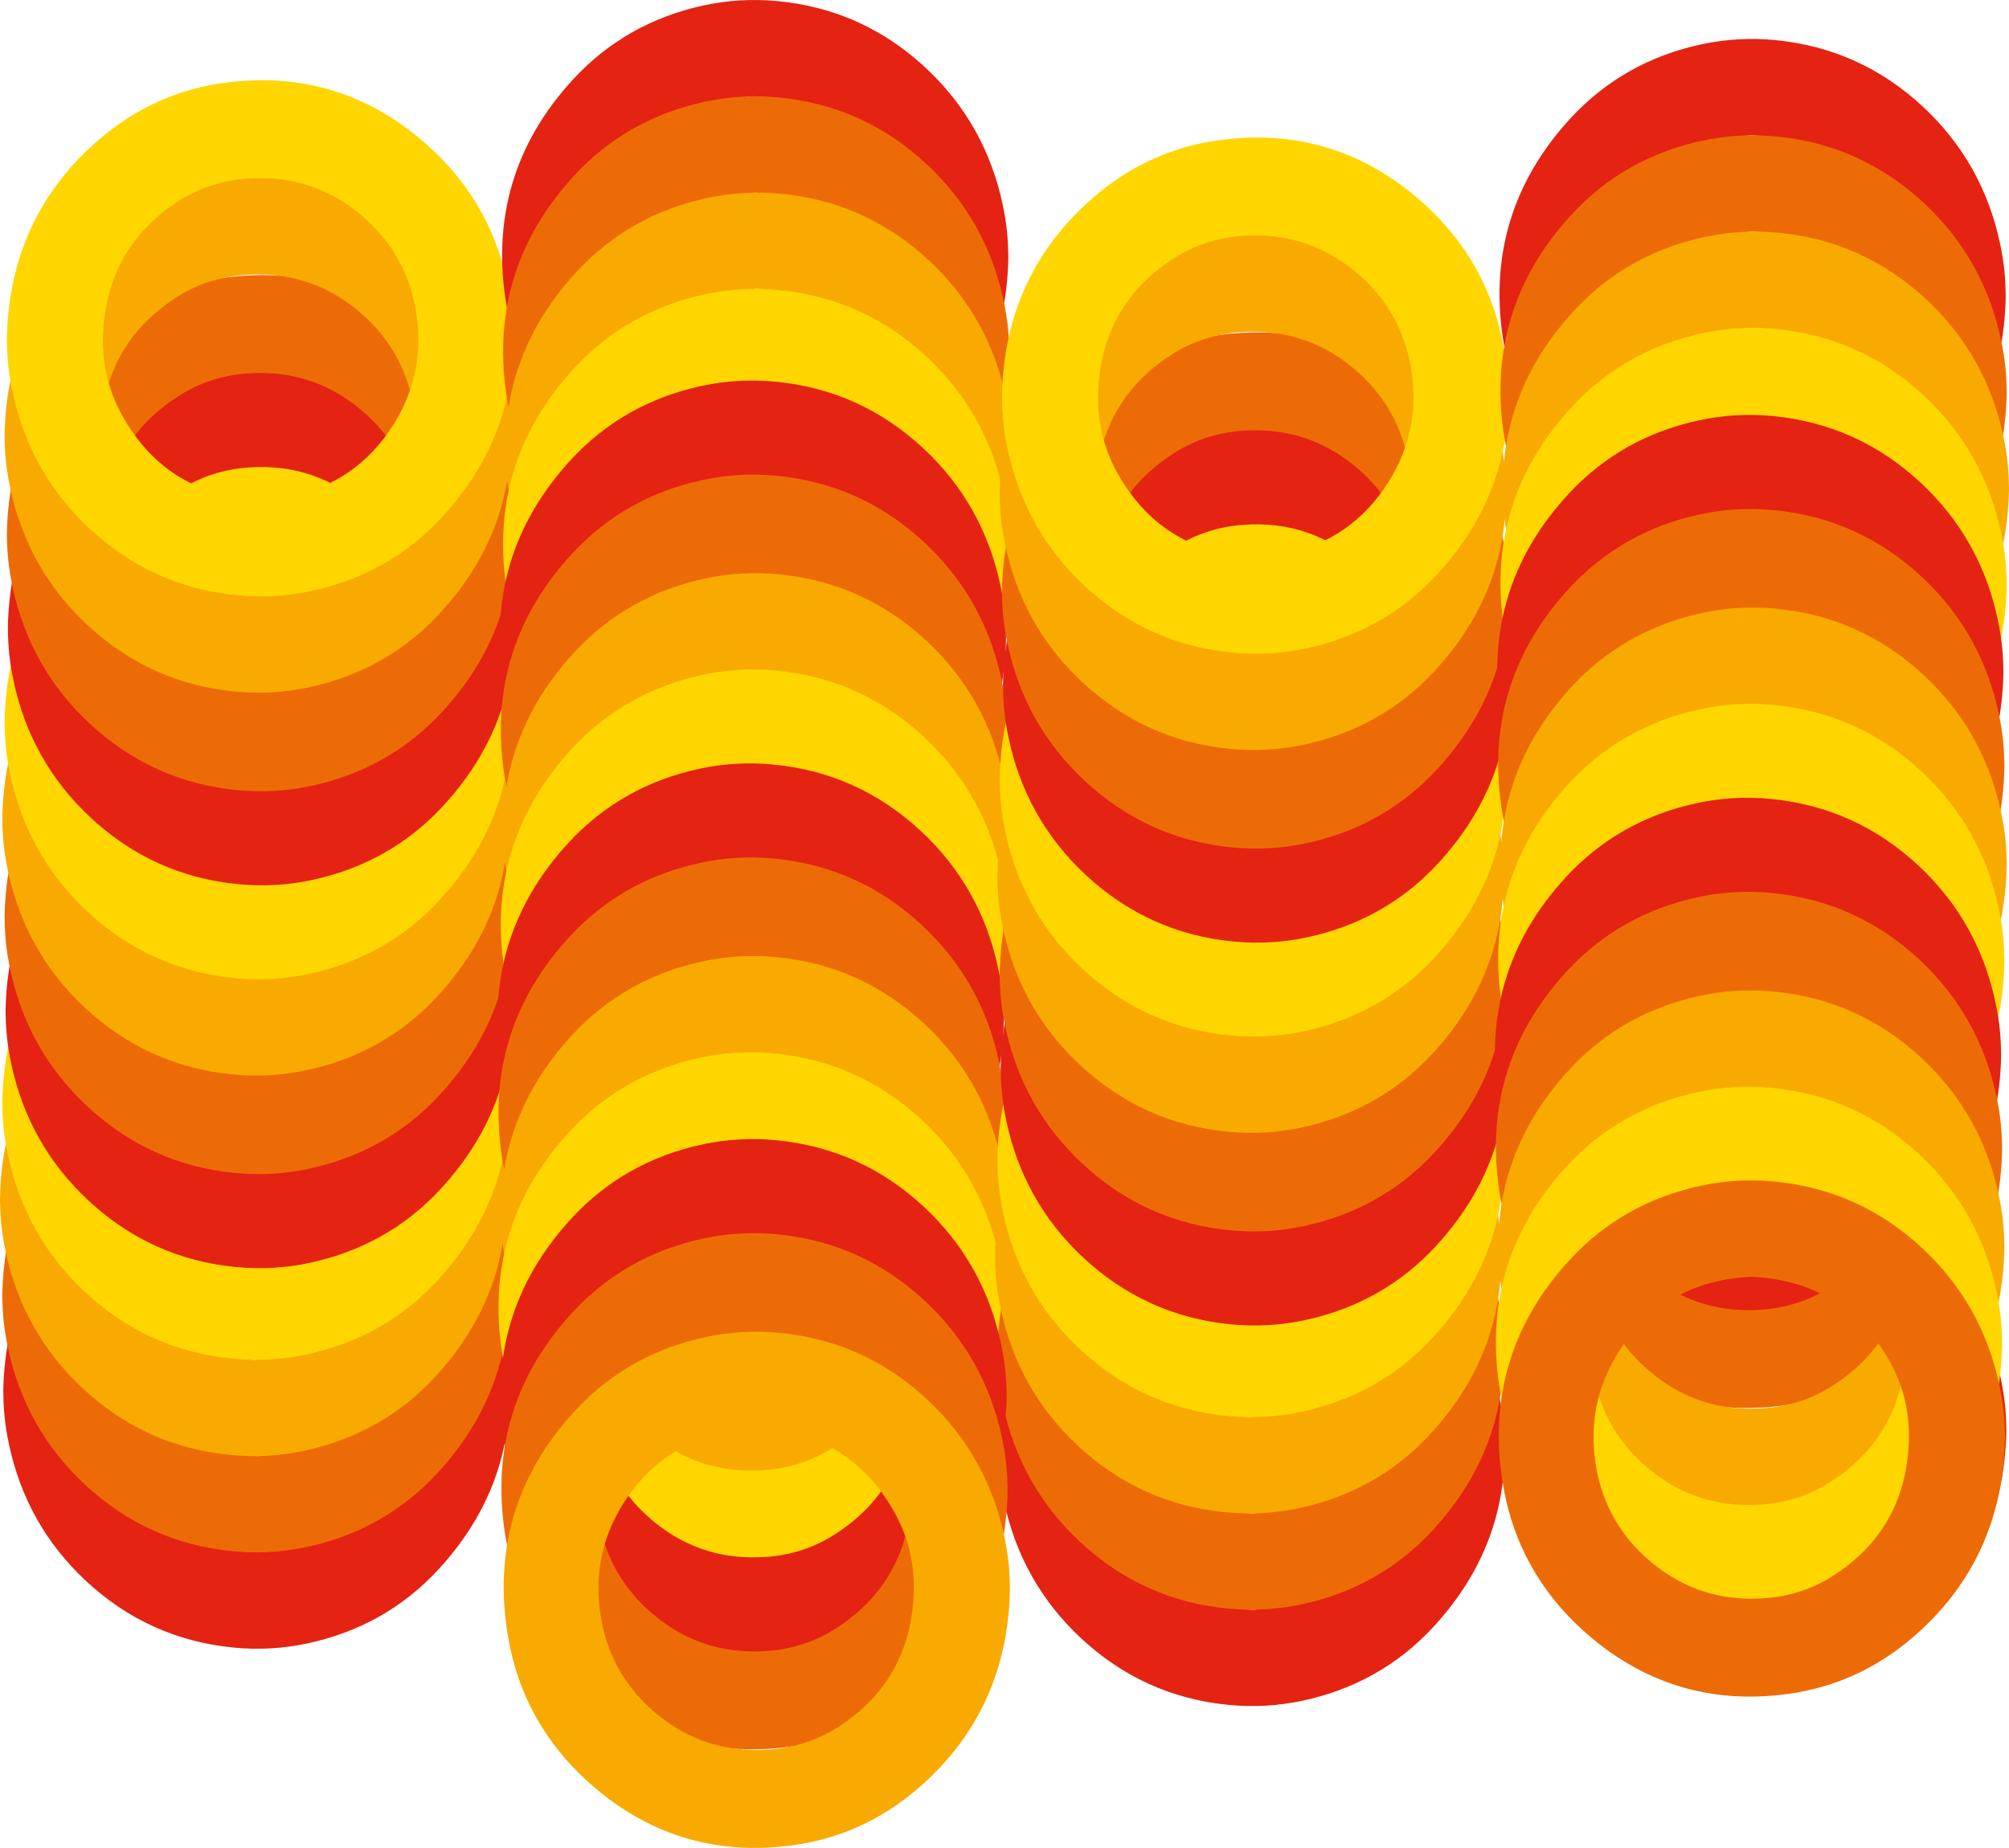
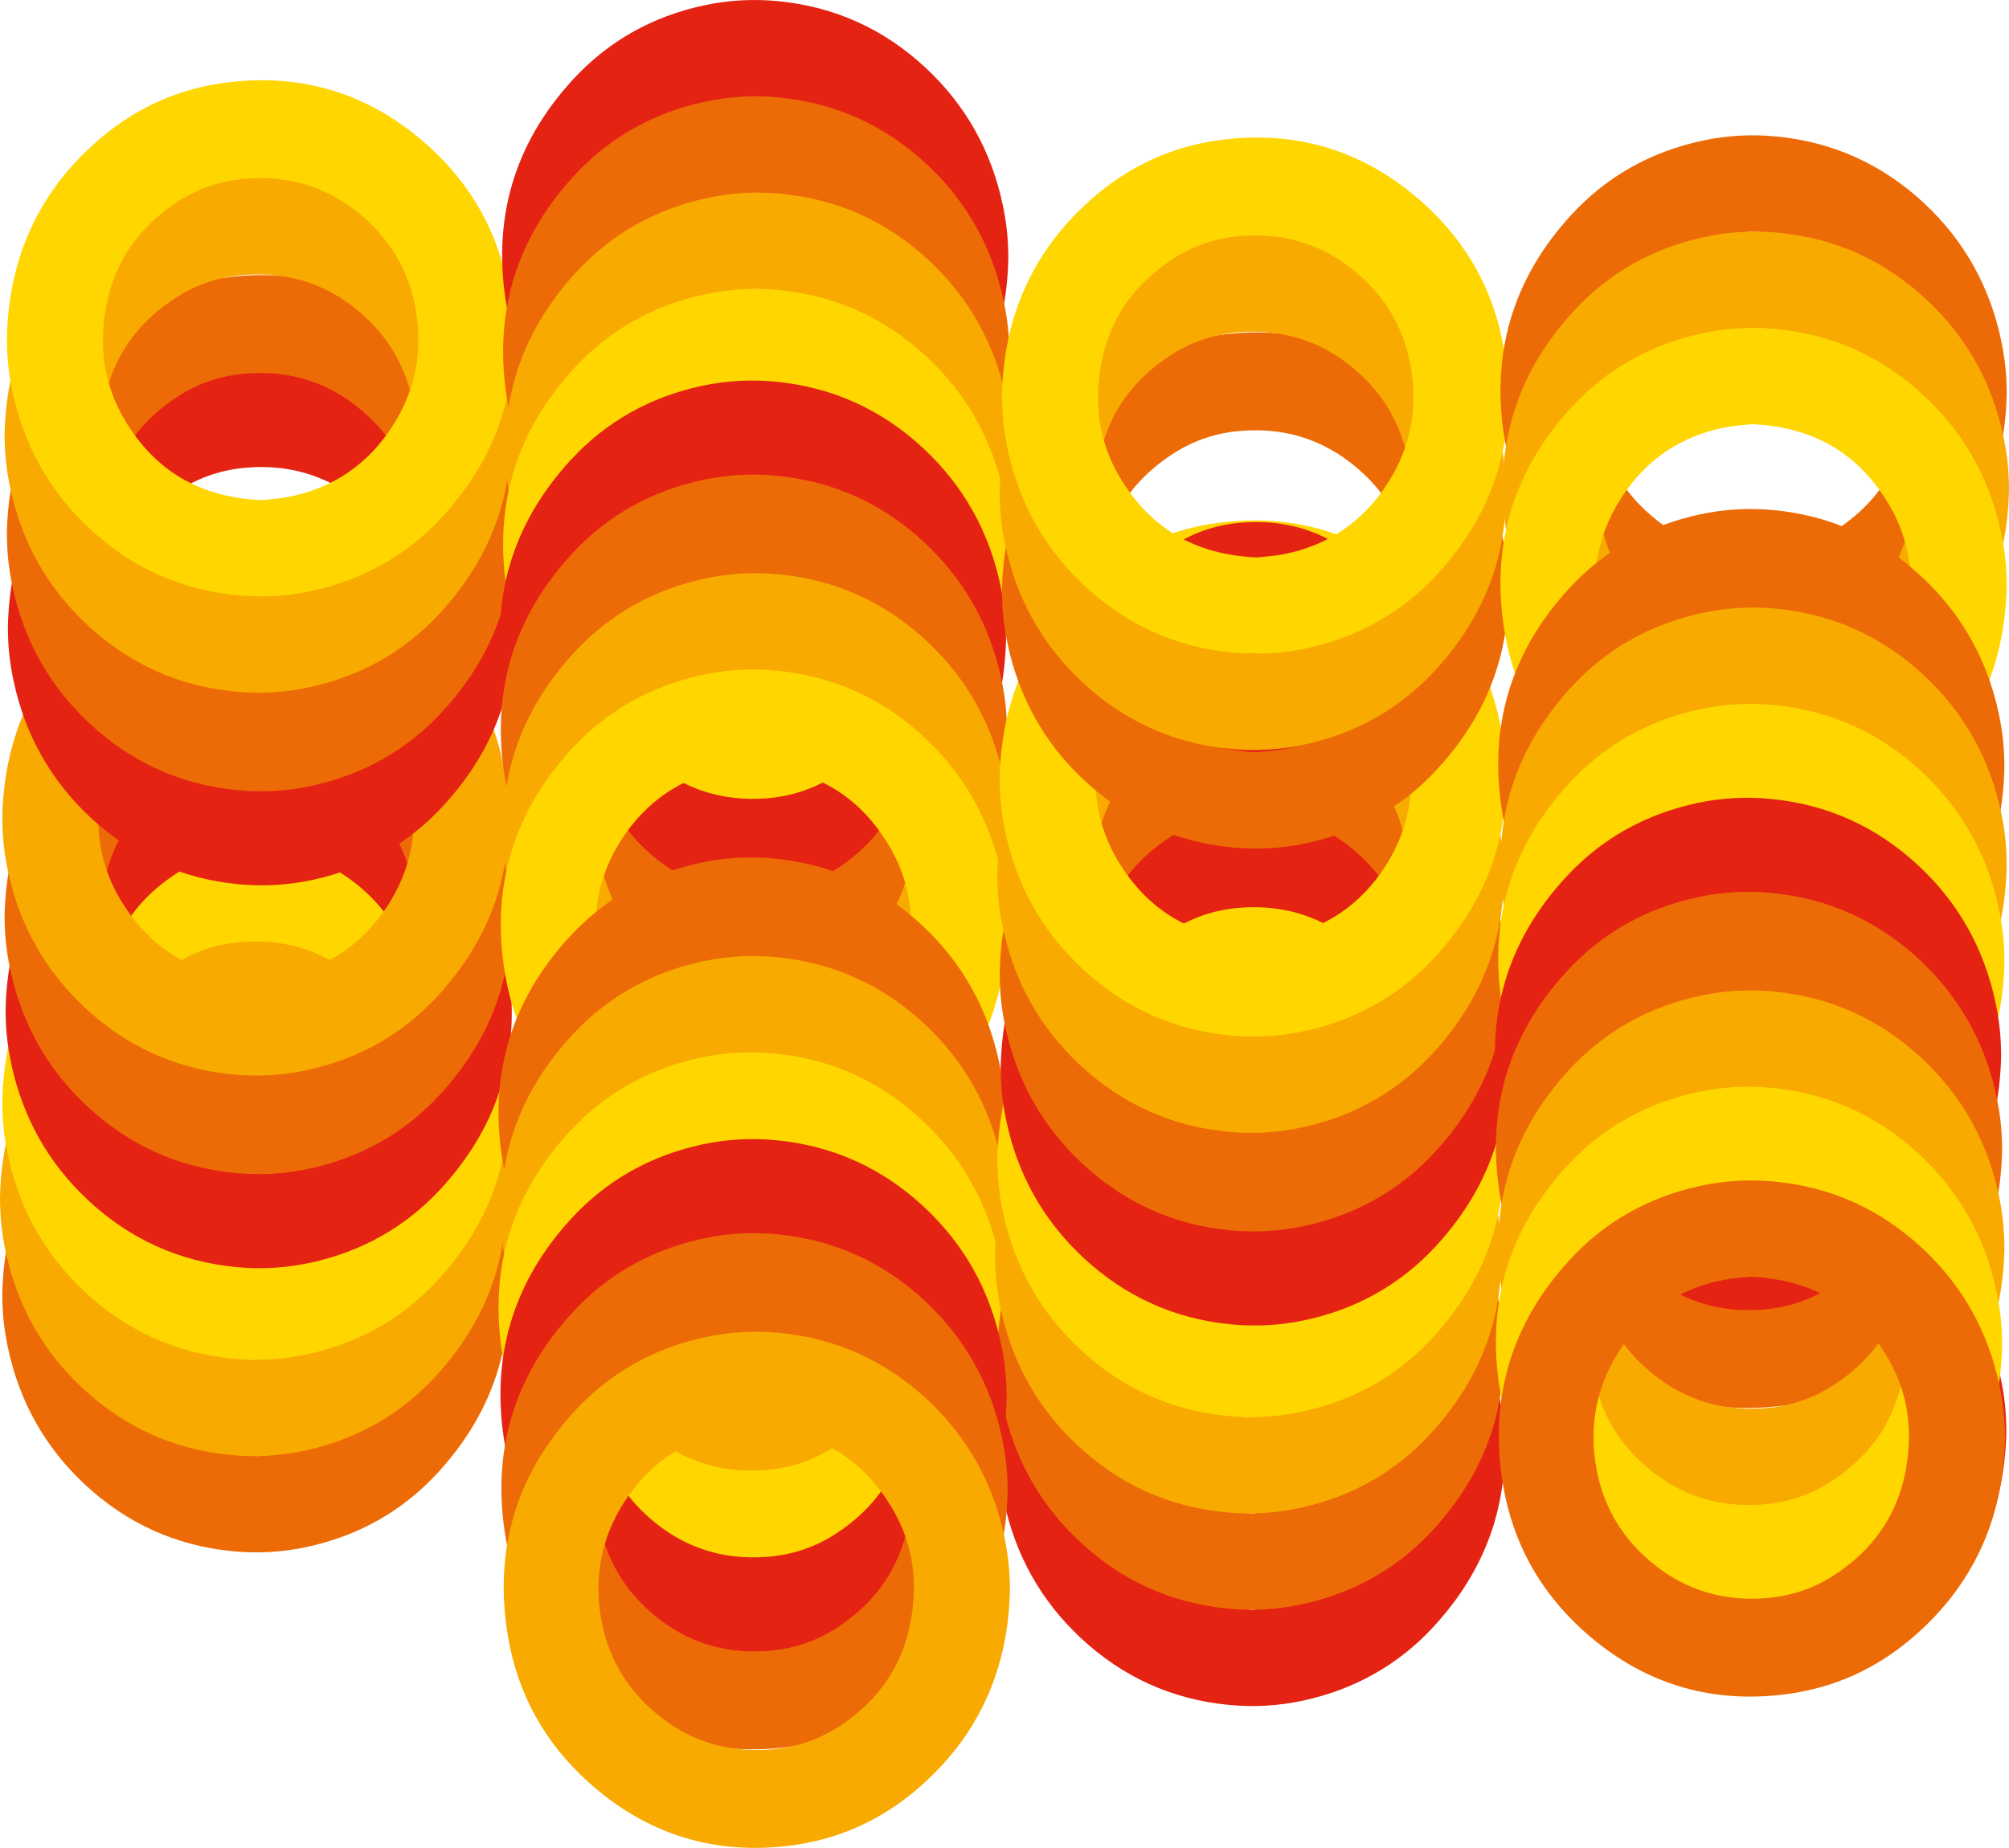
<svg xmlns="http://www.w3.org/2000/svg" id="Livello_2" data-name="Livello 2" viewBox="0 0 876.21 806.07">
  <defs>
    <style>
      .cls-1 {
        fill: #e42313;
        stroke: #e42313;
      }

      .cls-1, .cls-2, .cls-3, .cls-4 {
        stroke-miterlimit: 10;
      }

      .cls-2 {
        fill: #f8aa00;
        stroke: #f8aa00;
      }

      .cls-3 {
        fill: #ffd600;
        stroke: #ffd600;
      }

      .cls-4 {
        fill: #ed6b06;
        stroke: #ed6b06;
      }
    </style>
  </defs>
  <g id="Livello_1-2" data-name="Livello 1">
-     <path class="cls-1" d="M1.93,606.54c.73-34.87,13.88-64.03,40.54-86.72,15.51-13.19,33.5-21.39,53.72-24.14,34.03-4.64,63.89,4.81,89.23,27.85,18.49,16.81,30.12,37.77,34.36,62.39,6.43,37.37-3.17,70.4-28.91,98.33-15.4,16.71-34.53,27.32-56.79,32.11-10.54,2.27-21.21,2.87-31.95,1.85-24.79-2.35-46.28-12.14-64.43-29.09-17.32-16.19-28.38-36.02-33.3-59.22-1.81-8.56-2.4-15.03-2.47-23.36ZM112.59,677.67c3.45-.39,7.71-.59,11.84-1.4,19.73-3.91,35.04-14.5,45.81-31.4,10.2-16.02,13.31-33.56,9.75-52.17-2.81-14.68-9.72-27.27-20.63-37.48-15.05-14.07-32.95-20.35-53.52-18.76-10.53.82-20.4,3.96-29.32,9.6-21.29,13.48-32.38,33.05-33.61,58.1-.66,13.46,2.41,26.25,9.25,37.91,13.33,22.73,33.32,34.48,60.44,35.61Z" />
    <path class="cls-4" d="M1.5,564.51c.73-34.87,13.88-64.03,40.54-86.72,15.51-13.19,33.5-21.39,53.72-24.14,34.03-4.64,63.89,4.81,89.23,27.85,18.49,16.81,30.12,37.77,34.36,62.39,6.43,37.37-3.17,70.4-28.91,98.33-15.4,16.71-34.53,27.32-56.79,32.11-10.54,2.27-21.21,2.87-31.95,1.85-24.79-2.35-46.28-12.14-64.43-29.09-17.32-16.19-28.38-36.02-33.3-59.22-1.81-8.56-2.4-15.03-2.47-23.36ZM112.16,635.64c3.45-.39,7.71-.59,11.84-1.4,19.73-3.91,35.04-14.5,45.81-31.4,10.2-16.02,13.31-33.56,9.75-52.17-2.81-14.68-9.72-27.27-20.63-37.48-15.05-14.07-32.95-20.35-53.52-18.76-10.53.82-20.4,3.96-29.32,9.6-21.29,13.48-32.38,33.05-33.61,58.1-.66,13.46,2.41,26.25,9.25,37.91,13.33,22.73,33.32,34.48,60.44,35.61Z" />
    <path class="cls-2" d="M.5,522.51c.73-34.87,13.88-64.03,40.54-86.72,15.51-13.19,33.5-21.39,53.72-24.14,34.03-4.64,63.89,4.81,89.23,27.85,18.49,16.81,30.12,37.77,34.36,62.39,6.43,37.37-3.17,70.4-28.91,98.33-15.4,16.71-34.53,27.32-56.79,32.11-10.54,2.27-21.21,2.87-31.95,1.85-24.79-2.35-46.28-12.14-64.43-29.09-17.32-16.19-28.38-36.02-33.3-59.22-1.81-8.56-2.4-15.03-2.47-23.36ZM111.16,593.64c3.45-.39,7.71-.59,11.84-1.4,19.73-3.91,35.04-14.5,45.81-31.4,10.2-16.02,13.31-33.56,9.75-52.17-2.81-14.68-9.72-27.27-20.63-37.48-15.05-14.07-32.95-20.35-53.52-18.76-10.53.82-20.4,3.96-29.32,9.6-21.29,13.48-32.38,33.05-33.61,58.1-.66,13.46,2.41,26.25,9.25,37.91,13.33,22.73,33.32,34.48,60.44,35.61Z" />
    <path class="cls-3" d="M1.5,480.51c.73-34.87,13.88-64.03,40.54-86.72,15.51-13.19,33.5-21.39,53.72-24.14,34.03-4.64,63.89,4.81,89.23,27.85,18.49,16.81,30.12,37.77,34.36,62.39,6.43,37.37-3.17,70.4-28.91,98.33-15.4,16.71-34.53,27.32-56.79,32.11-10.54,2.27-21.21,2.87-31.95,1.85-24.79-2.35-46.28-12.14-64.43-29.09-17.32-16.19-28.38-36.02-33.3-59.22-1.81-8.56-2.4-15.03-2.47-23.36ZM112.16,551.64c3.45-.39,7.71-.59,11.84-1.4,19.73-3.91,35.04-14.5,45.81-31.4,10.2-16.02,13.31-33.56,9.75-52.17-2.81-14.68-9.72-27.27-20.63-37.48-15.05-14.07-32.95-20.35-53.52-18.76-10.53.82-20.4,3.96-29.32,9.6-21.29,13.48-32.38,33.05-33.61,58.1-.66,13.46,2.41,26.25,9.25,37.91,13.33,22.73,33.32,34.48,60.44,35.61Z" />
    <g>
      <path class="cls-1" d="M2.93,440.54c.73-34.87,13.88-64.03,40.54-86.72,15.51-13.19,33.5-21.39,53.72-24.14,34.03-4.64,63.89,4.81,89.23,27.85,18.49,16.81,30.12,37.77,34.36,62.39,6.43,37.37-3.17,70.4-28.91,98.33-15.4,16.71-34.53,27.32-56.79,32.11-10.54,2.27-21.21,2.87-31.95,1.85-24.79-2.35-46.28-12.14-64.43-29.09-17.32-16.19-28.38-36.02-33.3-59.22-1.81-8.56-2.4-15.03-2.47-23.36ZM113.59,511.67c3.45-.39,7.71-.59,11.84-1.4,19.73-3.91,35.04-14.5,45.81-31.4,10.2-16.02,13.31-33.56,9.75-52.17-2.81-14.68-9.72-27.27-20.63-37.48-15.05-14.07-32.95-20.35-53.52-18.76-10.53.82-20.4,3.96-29.32,9.6-21.29,13.48-32.38,33.05-33.61,58.1-.66,13.46,2.41,26.25,9.25,37.91,13.33,22.73,33.32,34.48,60.44,35.61Z" />
      <path class="cls-4" d="M2.5,399.51c.73-34.87,13.88-64.03,40.54-86.72,15.51-13.19,33.5-21.39,53.72-24.14,34.03-4.64,63.89,4.81,89.23,27.85,18.49,16.81,30.12,37.77,34.36,62.39,6.43,37.37-3.17,70.4-28.91,98.33-15.4,16.71-34.53,27.32-56.79,32.11-10.54,2.27-21.21,2.87-31.95,1.85-24.79-2.35-46.28-12.14-64.43-29.09-17.32-16.19-28.38-36.02-33.3-59.22-1.81-8.56-2.4-15.03-2.47-23.36ZM113.16,470.64c3.45-.39,7.71-.59,11.84-1.4,19.73-3.91,35.04-14.5,45.81-31.4,10.2-16.02,13.31-33.56,9.75-52.17-2.81-14.68-9.72-27.27-20.63-37.48-15.05-14.07-32.95-20.35-53.52-18.76-10.53.82-20.4,3.96-29.32,9.6-21.29,13.48-32.38,33.05-33.61,58.1-.66,13.46,2.41,26.25,9.25,37.91,13.33,22.73,33.32,34.48,60.44,35.61Z" />
      <path class="cls-2" d="M1.5,356.51c.73-34.87,13.88-64.03,40.54-86.72,15.51-13.19,33.5-21.39,53.72-24.14,34.03-4.64,63.89,4.81,89.23,27.85,18.49,16.81,30.12,37.77,34.36,62.39,6.43,37.37-3.17,70.4-28.91,98.33-15.4,16.71-34.53,27.32-56.79,32.11-10.54,2.27-21.21,2.87-31.95,1.85-24.79-2.35-46.28-12.14-64.43-29.09-17.32-16.19-28.38-36.02-33.3-59.22-1.81-8.56-2.4-15.03-2.47-23.36ZM112.16,427.64c3.45-.39,7.71-.59,11.84-1.4,19.73-3.91,35.04-14.5,45.81-31.4,10.2-16.02,13.31-33.56,9.75-52.17-2.81-14.68-9.72-27.27-20.63-37.48-15.05-14.07-32.95-20.35-53.52-18.76-10.53.82-20.4,3.96-29.32,9.6-21.29,13.48-32.38,33.05-33.61,58.1-.66,13.46,2.41,26.25,9.25,37.91,13.33,22.73,33.32,34.48,60.44,35.61Z" />
-       <path class="cls-3" d="M2.5,314.51c.73-34.87,13.88-64.03,40.54-86.72,15.51-13.19,33.5-21.39,53.72-24.14,34.03-4.64,63.89,4.81,89.23,27.85,18.49,16.81,30.12,37.77,34.36,62.39,6.43,37.37-3.17,70.4-28.91,98.33-15.4,16.71-34.53,27.32-56.79,32.11-10.54,2.27-21.21,2.87-31.95,1.85-24.79-2.35-46.28-12.14-64.43-29.09-17.32-16.19-28.38-36.02-33.3-59.22-1.81-8.56-2.4-15.03-2.47-23.36ZM113.16,385.64c3.45-.39,7.71-.59,11.84-1.4,19.73-3.91,35.04-14.5,45.81-31.4,10.2-16.02,13.31-33.56,9.75-52.17-2.81-14.68-9.72-27.27-20.63-37.48-15.05-14.07-32.95-20.35-53.52-18.76-10.53.82-20.4,3.96-29.32,9.6-21.29,13.48-32.38,33.05-33.61,58.1-.66,13.46,2.41,26.25,9.25,37.91,13.33,22.73,33.32,34.48,60.44,35.61Z" />
    </g>
    <g>
      <path class="cls-1" d="M3.93,273.54c.73-34.87,13.88-64.03,40.54-86.72,15.51-13.19,33.5-21.39,53.72-24.14,34.03-4.64,63.89,4.81,89.23,27.85,18.49,16.81,30.12,37.77,34.36,62.39,6.43,37.37-3.17,70.4-28.91,98.33-15.4,16.71-34.53,27.32-56.79,32.11-10.54,2.27-21.21,2.87-31.95,1.85-24.79-2.35-46.28-12.14-64.43-29.09-17.32-16.19-28.38-36.02-33.3-59.22-1.81-8.56-2.4-15.03-2.47-23.36ZM114.59,344.67c3.45-.39,7.71-.59,11.84-1.4,19.73-3.91,35.04-14.5,45.81-31.4,10.2-16.02,13.31-33.56,9.75-52.17-2.81-14.68-9.72-27.27-20.63-37.48-15.05-14.07-32.95-20.35-53.52-18.76-10.53.82-20.4,3.96-29.32,9.6-21.29,13.48-32.38,33.05-33.61,58.1-.66,13.46,2.41,26.25,9.25,37.91,13.33,22.73,33.32,34.48,60.44,35.61Z" />
      <path class="cls-4" d="M3.5,232.51c.73-34.87,13.88-64.03,40.54-86.72,15.51-13.19,33.5-21.39,53.72-24.14,34.03-4.64,63.89,4.81,89.23,27.85,18.49,16.81,30.12,37.77,34.36,62.39,6.43,37.37-3.17,70.4-28.91,98.33-15.4,16.71-34.53,27.32-56.79,32.11-10.54,2.27-21.21,2.87-31.95,1.85-24.79-2.35-46.28-12.14-64.43-29.09-17.32-16.19-28.38-36.02-33.3-59.22-1.81-8.56-2.4-15.03-2.47-23.36ZM114.16,303.64c3.45-.39,7.71-.59,11.84-1.4,19.73-3.91,35.04-14.5,45.81-31.4,10.2-16.02,13.31-33.56,9.75-52.17-2.81-14.68-9.72-27.27-20.63-37.48-15.05-14.07-32.95-20.35-53.52-18.76-10.53.82-20.4,3.96-29.32,9.6-21.29,13.48-32.38,33.05-33.61,58.1-.66,13.46,2.41,26.25,9.25,37.91,13.33,22.73,33.32,34.48,60.44,35.61Z" />
      <path class="cls-2" d="M2.5,189.51c.73-34.87,13.88-64.03,40.54-86.72,15.51-13.19,33.5-21.39,53.72-24.14,34.03-4.64,63.89,4.81,89.23,27.85,18.49,16.81,30.12,37.77,34.36,62.39,6.43,37.37-3.17,70.4-28.91,98.33-15.4,16.71-34.53,27.32-56.79,32.11-10.54,2.27-21.21,2.87-31.95,1.85-24.79-2.35-46.28-12.14-64.43-29.09-17.32-16.19-28.38-36.02-33.3-59.22-1.81-8.56-2.4-15.03-2.47-23.36ZM113.16,260.64c3.45-.39,7.71-.59,11.84-1.4,19.73-3.91,35.04-14.5,45.81-31.4,10.2-16.02,13.31-33.56,9.75-52.17-2.81-14.68-9.72-27.27-20.63-37.48-15.05-14.07-32.95-20.35-53.52-18.76-10.53.82-20.4,3.96-29.32,9.6-21.29,13.48-32.38,33.05-33.61,58.1-.66,13.46,2.41,26.25,9.25,37.91,13.33,22.73,33.32,34.48,60.44,35.61Z" />
      <path class="cls-3" d="M3.5,147.51c.73-34.87,13.88-64.03,40.54-86.72,15.51-13.19,33.5-21.39,53.72-24.14,34.03-4.64,63.89,4.81,89.23,27.85,18.49,16.81,30.12,37.77,34.36,62.39,6.43,37.37-3.17,70.4-28.91,98.33-15.4,16.71-34.53,27.32-56.79,32.11-10.54,2.27-21.21,2.87-31.95,1.85-24.79-2.35-46.28-12.14-64.43-29.09-17.32-16.19-28.38-36.02-33.3-59.22-1.81-8.56-2.4-15.03-2.47-23.36ZM114.16,218.64c3.45-.39,7.71-.59,11.84-1.4,19.73-3.91,35.04-14.5,45.81-31.4,10.2-16.02,13.31-33.56,9.75-52.17-2.81-14.68-9.72-27.27-20.63-37.48-15.05-14.07-32.95-20.35-53.52-18.76-10.53.82-20.4,3.96-29.32,9.6-21.29,13.48-32.38,33.05-33.61,58.1-.66,13.46,2.41,26.25,9.25,37.91,13.33,22.73,33.32,34.48,60.44,35.61Z" />
    </g>
    <path class="cls-1" d="M439.28,112.65c-.73,34.87-13.88,64.03-40.54,86.72-15.51,13.19-33.5,21.39-53.72,24.14-34.03,4.64-63.89-4.81-89.23-27.85-18.49-16.81-30.12-37.77-34.36-62.39-6.43-37.37,3.17-70.4,28.91-98.33,15.4-16.71,34.53-27.32,56.79-32.11,10.54-2.27,21.21-2.87,31.95-1.85,24.79,2.35,46.28,12.14,64.43,29.09,17.32,16.19,28.38,36.02,33.3,59.22,1.81,8.56,2.4,15.03,2.47,23.36ZM328.62,41.52c-3.45.39-7.71.59-11.84,1.4-19.73,3.91-35.04,14.5-45.81,31.4-10.2,16.02-13.31,33.56-9.75,52.17,2.81,14.68,9.72,27.27,20.63,37.48,15.05,14.07,32.95,20.35,53.52,18.76,10.53-.82,20.4-3.96,29.32-9.6,21.29-13.48,32.38-33.05,33.61-58.1.66-13.46-2.41-26.25-9.25-37.91-13.33-22.73-33.32-34.48-60.44-35.61Z" />
    <path class="cls-4" d="M439.71,154.68c-.73,34.87-13.88,64.03-40.54,86.72-15.51,13.19-33.5,21.39-53.72,24.14-34.03,4.64-63.89-4.81-89.23-27.85-18.49-16.81-30.12-37.77-34.36-62.39-6.43-37.37,3.17-70.4,28.91-98.33,15.4-16.71,34.53-27.32,56.79-32.11,10.54-2.27,21.21-2.87,31.95-1.85,24.79,2.35,46.28,12.14,64.43,29.09,17.32,16.19,28.38,36.02,33.3,59.22,1.81,8.56,2.4,15.03,2.47,23.36ZM329.05,83.55c-3.45.39-7.71.59-11.84,1.4-19.73,3.91-35.04,14.5-45.81,31.4-10.2,16.02-13.31,33.56-9.75,52.17,2.81,14.68,9.72,27.27,20.63,37.48,15.05,14.07,32.95,20.35,53.52,18.76,10.53-.82,20.4-3.96,29.32-9.6,21.29-13.48,32.38-33.05,33.61-58.1.66-13.46-2.41-26.25-9.25-37.91-13.33-22.73-33.32-34.48-60.44-35.61Z" />
    <path class="cls-2" d="M440.71,196.68c-.73,34.87-13.88,64.03-40.54,86.72-15.51,13.19-33.5,21.39-53.72,24.14-34.03,4.64-63.89-4.81-89.23-27.85-18.49-16.81-30.12-37.77-34.36-62.39-6.43-37.37,3.17-70.4,28.91-98.33,15.4-16.71,34.53-27.32,56.79-32.11,10.54-2.27,21.21-2.87,31.95-1.85,24.79,2.35,46.28,12.14,64.43,29.09,17.32,16.19,28.38,36.02,33.3,59.22,1.81,8.56,2.4,15.03,2.47,23.36ZM330.05,125.55c-3.45.39-7.71.59-11.84,1.4-19.73,3.91-35.04,14.5-45.81,31.4-10.2,16.02-13.31,33.56-9.75,52.17,2.81,14.68,9.72,27.27,20.63,37.48,15.05,14.07,32.95,20.35,53.52,18.76,10.53-.82,20.4-3.96,29.32-9.6,21.29-13.48,32.38-33.05,33.61-58.1.66-13.46-2.41-26.25-9.25-37.91-13.33-22.73-33.32-34.48-60.44-35.61Z" />
    <path class="cls-3" d="M439.71,238.68c-.73,34.87-13.88,64.03-40.54,86.72-15.51,13.19-33.5,21.39-53.72,24.14-34.03,4.64-63.89-4.81-89.23-27.85-18.49-16.81-30.12-37.77-34.36-62.39-6.43-37.37,3.17-70.4,28.91-98.33,15.4-16.71,34.53-27.32,56.79-32.11,10.54-2.27,21.21-2.87,31.95-1.85,24.79,2.35,46.28,12.14,64.43,29.09,17.32,16.19,28.38,36.02,33.3,59.22,1.81,8.56,2.4,15.03,2.47,23.36ZM329.05,167.55c-3.45.39-7.71.59-11.84,1.4-19.73,3.91-35.04,14.5-45.81,31.4-10.2,16.02-13.31,33.56-9.75,52.17,2.81,14.68,9.72,27.27,20.63,37.48,15.05,14.07,32.95,20.35,53.52,18.76,10.53-.82,20.4-3.96,29.32-9.6,21.29-13.48,32.38-33.05,33.61-58.1.66-13.46-2.41-26.25-9.25-37.91-13.33-22.73-33.32-34.48-60.44-35.61Z" />
    <g>
      <path class="cls-1" d="M438.28,278.65c-.73,34.87-13.88,64.03-40.54,86.72-15.51,13.19-33.5,21.39-53.72,24.14-34.03,4.64-63.89-4.81-89.23-27.85-18.49-16.81-30.12-37.77-34.36-62.39-6.43-37.37,3.17-70.4,28.91-98.33,15.4-16.71,34.53-27.32,56.79-32.11,10.54-2.27,21.21-2.87,31.95-1.85,24.79,2.35,46.28,12.14,64.43,29.09,17.32,16.19,28.38,36.02,33.3,59.22,1.81,8.56,2.4,15.03,2.47,23.36ZM327.62,207.52c-3.45.39-7.71.59-11.84,1.4-19.73,3.91-35.04,14.5-45.81,31.4-10.2,16.02-13.31,33.56-9.75,52.17,2.81,14.68,9.72,27.27,20.63,37.48,15.05,14.07,32.95,20.35,53.52,18.76,10.53-.82,20.4-3.96,29.32-9.6,21.29-13.48,32.38-33.05,33.61-58.1.66-13.46-2.41-26.25-9.25-37.91-13.33-22.73-33.32-34.48-60.44-35.61Z" />
      <path class="cls-4" d="M438.71,319.68c-.73,34.87-13.88,64.03-40.54,86.72-15.51,13.19-33.5,21.39-53.72,24.14-34.03,4.64-63.89-4.81-89.23-27.85-18.49-16.81-30.12-37.77-34.36-62.39-6.43-37.37,3.17-70.4,28.91-98.33,15.4-16.71,34.53-27.32,56.79-32.11,10.54-2.27,21.21-2.87,31.95-1.85,24.79,2.35,46.28,12.14,64.43,29.09,17.32,16.19,28.38,36.02,33.3,59.22,1.81,8.56,2.4,15.03,2.47,23.36ZM328.05,248.55c-3.45.39-7.71.59-11.84,1.4-19.73,3.91-35.04,14.5-45.81,31.4-10.2,16.02-13.31,33.56-9.75,52.17,2.81,14.68,9.72,27.27,20.63,37.48,15.05,14.07,32.95,20.35,53.52,18.76,10.53-.82,20.4-3.96,29.32-9.6,21.29-13.48,32.38-33.05,33.61-58.1.66-13.46-2.41-26.25-9.25-37.91-13.33-22.73-33.32-34.48-60.44-35.61Z" />
      <path class="cls-2" d="M439.71,362.68c-.73,34.87-13.88,64.03-40.54,86.72-15.51,13.19-33.5,21.39-53.72,24.14-34.03,4.64-63.89-4.81-89.23-27.85-18.49-16.81-30.12-37.77-34.36-62.39-6.43-37.37,3.17-70.4,28.91-98.33,15.4-16.71,34.53-27.32,56.79-32.11,10.54-2.27,21.21-2.87,31.95-1.85,24.79,2.35,46.28,12.14,64.43,29.09,17.32,16.19,28.38,36.02,33.3,59.22,1.81,8.56,2.4,15.03,2.47,23.36ZM329.05,291.55c-3.45.39-7.71.59-11.84,1.4-19.73,3.91-35.04,14.5-45.81,31.4-10.2,16.02-13.31,33.56-9.75,52.17,2.81,14.68,9.72,27.27,20.63,37.48,15.05,14.07,32.95,20.35,53.52,18.76,10.53-.82,20.4-3.96,29.32-9.6,21.29-13.48,32.38-33.05,33.61-58.1.66-13.46-2.41-26.25-9.25-37.91-13.33-22.73-33.32-34.48-60.44-35.61Z" />
      <path class="cls-3" d="M438.71,404.68c-.73,34.87-13.88,64.03-40.54,86.72-15.51,13.19-33.5,21.39-53.72,24.14-34.03,4.64-63.89-4.81-89.23-27.85-18.49-16.81-30.12-37.77-34.36-62.39-6.43-37.37,3.17-70.4,28.91-98.33,15.4-16.71,34.53-27.32,56.79-32.11,10.54-2.27,21.21-2.87,31.95-1.85,24.79,2.35,46.28,12.14,64.43,29.09,17.32,16.19,28.38,36.02,33.3,59.22,1.81,8.56,2.4,15.03,2.47,23.36ZM328.05,333.55c-3.45.39-7.71.59-11.84,1.4-19.73,3.91-35.04,14.5-45.81,31.4-10.2,16.02-13.31,33.56-9.75,52.17,2.81,14.68,9.72,27.27,20.63,37.48,15.05,14.07,32.95,20.35,53.52,18.76,10.53-.82,20.4-3.96,29.32-9.6,21.29-13.48,32.38-33.05,33.61-58.1.66-13.46-2.41-26.25-9.25-37.91-13.33-22.73-33.32-34.48-60.44-35.61Z" />
    </g>
    <g>
-       <path class="cls-1" d="M437.28,445.65c-.73,34.87-13.88,64.03-40.54,86.72-15.51,13.19-33.5,21.39-53.72,24.14-34.03,4.64-63.89-4.81-89.23-27.85-18.49-16.81-30.12-37.77-34.36-62.39-6.43-37.37,3.17-70.4,28.91-98.33,15.4-16.71,34.53-27.32,56.79-32.11,10.54-2.27,21.21-2.87,31.95-1.85,24.79,2.35,46.28,12.14,64.43,29.09,17.32,16.19,28.38,36.02,33.3,59.22,1.81,8.56,2.4,15.03,2.47,23.36ZM326.62,374.52c-3.45.39-7.71.59-11.84,1.4-19.73,3.91-35.04,14.5-45.81,31.4-10.2,16.02-13.31,33.56-9.75,52.17,2.81,14.68,9.72,27.27,20.63,37.48,15.05,14.07,32.95,20.35,53.52,18.76,10.53-.82,20.4-3.96,29.32-9.6,21.29-13.48,32.38-33.05,33.61-58.1.66-13.46-2.41-26.25-9.25-37.91-13.33-22.73-33.32-34.48-60.44-35.61Z" />
      <path class="cls-4" d="M437.71,486.68c-.73,34.87-13.88,64.03-40.54,86.72-15.51,13.19-33.5,21.39-53.72,24.14-34.03,4.64-63.89-4.81-89.23-27.85-18.49-16.81-30.12-37.77-34.36-62.39-6.43-37.37,3.17-70.4,28.91-98.33,15.4-16.71,34.53-27.32,56.79-32.11,10.54-2.27,21.21-2.87,31.95-1.85,24.79,2.35,46.28,12.14,64.43,29.09,17.32,16.19,28.38,36.02,33.3,59.22,1.81,8.56,2.4,15.03,2.47,23.36ZM327.05,415.55c-3.45.39-7.71.59-11.84,1.4-19.73,3.91-35.04,14.5-45.81,31.4-10.2,16.02-13.31,33.56-9.75,52.17,2.81,14.68,9.72,27.27,20.63,37.48,15.05,14.07,32.95,20.35,53.52,18.76,10.53-.82,20.4-3.96,29.32-9.6,21.29-13.48,32.38-33.05,33.61-58.1.66-13.46-2.41-26.25-9.25-37.91-13.33-22.73-33.32-34.48-60.44-35.61Z" />
      <path class="cls-2" d="M438.71,529.68c-.73,34.87-13.88,64.03-40.54,86.72-15.51,13.19-33.5,21.39-53.72,24.14-34.03,4.64-63.89-4.81-89.23-27.85-18.49-16.81-30.12-37.77-34.36-62.39-6.43-37.37,3.17-70.4,28.91-98.33,15.4-16.71,34.53-27.32,56.79-32.11,10.54-2.27,21.21-2.87,31.95-1.85,24.79,2.35,46.28,12.14,64.43,29.09,17.32,16.19,28.38,36.02,33.3,59.22,1.81,8.56,2.4,15.03,2.47,23.36ZM328.05,458.55c-3.45.39-7.71.59-11.84,1.4-19.73,3.91-35.04,14.5-45.81,31.4-10.2,16.02-13.31,33.56-9.75,52.17,2.81,14.68,9.72,27.27,20.63,37.48,15.05,14.07,32.95,20.35,53.52,18.76,10.53-.82,20.4-3.96,29.32-9.6,21.29-13.48,32.38-33.05,33.61-58.1.66-13.46-2.41-26.25-9.25-37.91-13.33-22.73-33.32-34.48-60.44-35.61Z" />
      <path class="cls-3" d="M437.71,571.68c-.73,34.87-13.88,64.03-40.54,86.72-15.51,13.19-33.5,21.39-53.72,24.14-34.03,4.64-63.89-4.81-89.23-27.85-18.49-16.81-30.12-37.77-34.36-62.39-6.43-37.37,3.17-70.4,28.91-98.33,15.4-16.71,34.53-27.32,56.79-32.11,10.54-2.27,21.21-2.87,31.95-1.85,24.79,2.35,46.28,12.14,64.43,29.09,17.32,16.19,28.38,36.02,33.3,59.22,1.81,8.56,2.4,15.03,2.47,23.36ZM327.05,500.55c-3.45.39-7.71.59-11.84,1.4-19.73,3.91-35.04,14.5-45.81,31.4-10.2,16.02-13.31,33.56-9.75,52.17,2.81,14.68,9.72,27.27,20.63,37.48,15.05,14.07,32.95,20.35,53.52,18.76,10.53-.82,20.4-3.96,29.32-9.6,21.29-13.48,32.38-33.05,33.61-58.1.66-13.46-2.41-26.25-9.25-37.91-13.33-22.73-33.32-34.48-60.44-35.61Z" />
    </g>
    <path class="cls-1" d="M435.93,631.54c.73-34.87,13.88-64.03,40.54-86.72,15.51-13.19,33.5-21.39,53.72-24.14,34.03-4.64,63.89,4.81,89.23,27.85,18.49,16.81,30.12,37.77,34.36,62.39,6.43,37.37-3.17,70.4-28.91,98.33-15.4,16.71-34.53,27.32-56.79,32.11-10.54,2.27-21.21,2.87-31.95,1.85-24.79-2.35-46.28-12.14-64.43-29.09-17.32-16.19-28.38-36.02-33.3-59.22-1.81-8.56-2.4-15.03-2.47-23.36ZM546.59,702.67c3.45-.39,7.71-.59,11.84-1.4,19.73-3.91,35.04-14.5,45.81-31.4,10.2-16.02,13.31-33.56,9.75-52.17-2.81-14.68-9.72-27.27-20.63-37.48-15.05-14.07-32.95-20.35-53.52-18.76-10.53.82-20.4,3.96-29.32,9.6-21.29,13.48-32.38,33.05-33.61,58.1-.66,13.46,2.41,26.25,9.25,37.91,13.33,22.73,33.32,34.48,60.44,35.61Z" />
    <path class="cls-4" d="M435.5,589.51c.73-34.87,13.88-64.03,40.54-86.72,15.51-13.19,33.5-21.39,53.72-24.14,34.03-4.64,63.89,4.81,89.23,27.85,18.49,16.81,30.12,37.77,34.36,62.39,6.43,37.37-3.17,70.4-28.91,98.33-15.4,16.71-34.53,27.32-56.79,32.11-10.54,2.27-21.21,2.87-31.95,1.85-24.79-2.35-46.28-12.14-64.43-29.09-17.32-16.19-28.38-36.02-33.3-59.22-1.81-8.56-2.4-15.03-2.47-23.36ZM546.16,660.64c3.45-.39,7.71-.59,11.84-1.4,19.73-3.91,35.04-14.5,45.81-31.4,10.2-16.02,13.31-33.56,9.75-52.17-2.81-14.68-9.72-27.27-20.63-37.48-15.05-14.07-32.95-20.35-53.52-18.76-10.53.82-20.4,3.96-29.32,9.6-21.29,13.48-32.38,33.05-33.61,58.1-.66,13.46,2.41,26.25,9.25,37.91,13.33,22.73,33.32,34.48,60.44,35.61Z" />
    <path class="cls-2" d="M434.5,547.51c.73-34.87,13.88-64.03,40.54-86.72,15.51-13.19,33.5-21.39,53.72-24.14,34.03-4.64,63.89,4.81,89.23,27.85,18.49,16.81,30.12,37.77,34.36,62.39,6.43,37.37-3.17,70.4-28.91,98.33-15.4,16.71-34.53,27.32-56.79,32.11-10.54,2.27-21.21,2.87-31.95,1.85-24.79-2.35-46.28-12.14-64.43-29.09-17.32-16.19-28.38-36.02-33.3-59.22-1.81-8.56-2.4-15.03-2.47-23.36ZM545.16,618.64c3.45-.39,7.71-.59,11.84-1.4,19.73-3.91,35.04-14.5,45.81-31.4,10.2-16.02,13.31-33.56,9.75-52.17-2.81-14.68-9.72-27.27-20.63-37.48-15.05-14.07-32.95-20.35-53.52-18.76-10.53.82-20.4,3.96-29.32,9.6-21.29,13.48-32.38,33.05-33.61,58.1-.66,13.46,2.41,26.25,9.25,37.91,13.33,22.73,33.32,34.48,60.44,35.61Z" />
    <path class="cls-3" d="M435.5,505.51c.73-34.87,13.88-64.03,40.54-86.72,15.51-13.19,33.5-21.39,53.72-24.14,34.03-4.64,63.89,4.81,89.23,27.85,18.49,16.81,30.12,37.77,34.36,62.39,6.43,37.37-3.17,70.4-28.91,98.33-15.4,16.71-34.53,27.32-56.79,32.11-10.54,2.27-21.21,2.87-31.95,1.85-24.79-2.35-46.28-12.14-64.43-29.09-17.32-16.19-28.38-36.02-33.3-59.22-1.81-8.56-2.4-15.03-2.47-23.36ZM546.16,576.64c3.45-.39,7.71-.59,11.84-1.4,19.73-3.91,35.04-14.5,45.81-31.4,10.2-16.02,13.31-33.56,9.75-52.17-2.81-14.68-9.72-27.27-20.63-37.48-15.05-14.07-32.95-20.35-53.52-18.76-10.53.82-20.4,3.96-29.32,9.6-21.29,13.48-32.38,33.05-33.61,58.1-.66,13.46,2.41,26.25,9.25,37.91,13.33,22.73,33.32,34.48,60.44,35.61Z" />
    <g>
      <path class="cls-1" d="M436.93,465.54c.73-34.87,13.88-64.03,40.54-86.72,15.51-13.19,33.5-21.39,53.72-24.14,34.03-4.64,63.89,4.81,89.23,27.85,18.49,16.81,30.12,37.77,34.36,62.39,6.43,37.37-3.17,70.4-28.91,98.33-15.4,16.71-34.53,27.32-56.79,32.11-10.54,2.27-21.21,2.87-31.95,1.85-24.79-2.35-46.28-12.14-64.43-29.09-17.32-16.19-28.38-36.02-33.3-59.22-1.81-8.56-2.4-15.03-2.47-23.36ZM547.59,536.67c3.45-.39,7.71-.59,11.84-1.4,19.73-3.91,35.04-14.5,45.81-31.4,10.2-16.02,13.31-33.56,9.75-52.17-2.81-14.68-9.72-27.27-20.63-37.48-15.05-14.07-32.95-20.35-53.52-18.76-10.53.82-20.4,3.96-29.32,9.6-21.29,13.48-32.38,33.05-33.61,58.1-.66,13.46,2.41,26.25,9.25,37.91,13.33,22.73,33.32,34.48,60.44,35.61Z" />
      <path class="cls-4" d="M436.5,424.51c.73-34.87,13.88-64.03,40.54-86.72,15.51-13.19,33.5-21.39,53.72-24.14,34.03-4.64,63.89,4.81,89.23,27.85,18.49,16.81,30.12,37.77,34.36,62.39,6.43,37.37-3.17,70.4-28.91,98.33-15.4,16.71-34.53,27.32-56.79,32.11-10.54,2.27-21.21,2.87-31.95,1.85-24.79-2.35-46.28-12.14-64.43-29.09-17.32-16.19-28.38-36.02-33.3-59.22-1.81-8.56-2.4-15.03-2.47-23.36ZM547.16,495.64c3.45-.39,7.71-.59,11.84-1.4,19.73-3.91,35.04-14.5,45.81-31.4,10.2-16.02,13.31-33.56,9.75-52.17-2.81-14.68-9.72-27.27-20.63-37.48-15.05-14.07-32.95-20.35-53.52-18.76-10.53.82-20.4,3.96-29.32,9.6-21.29,13.48-32.38,33.05-33.61,58.1-.66,13.46,2.41,26.25,9.25,37.91,13.33,22.73,33.32,34.48,60.44,35.61Z" />
      <path class="cls-2" d="M435.5,381.51c.73-34.87,13.88-64.03,40.54-86.72,15.51-13.19,33.5-21.39,53.72-24.14,34.03-4.64,63.89,4.81,89.23,27.85,18.49,16.81,30.12,37.77,34.36,62.39,6.43,37.37-3.17,70.4-28.91,98.33-15.4,16.71-34.53,27.32-56.79,32.11-10.54,2.27-21.21,2.87-31.95,1.85-24.79-2.35-46.28-12.14-64.43-29.09-17.32-16.19-28.38-36.02-33.3-59.22-1.81-8.56-2.4-15.03-2.47-23.36ZM546.16,452.64c3.45-.39,7.71-.59,11.84-1.4,19.73-3.91,35.04-14.5,45.81-31.4,10.2-16.02,13.31-33.56,9.75-52.17-2.81-14.68-9.72-27.27-20.63-37.48-15.05-14.07-32.95-20.35-53.52-18.76-10.53.82-20.4,3.96-29.32,9.6-21.29,13.48-32.38,33.05-33.61,58.1-.66,13.46,2.41,26.25,9.25,37.91,13.33,22.73,33.32,34.48,60.44,35.61Z" />
      <path class="cls-3" d="M436.5,339.51c.73-34.87,13.88-64.03,40.54-86.72,15.51-13.19,33.5-21.39,53.72-24.14,34.03-4.64,63.89,4.81,89.23,27.85,18.49,16.81,30.12,37.77,34.36,62.39,6.43,37.37-3.17,70.4-28.91,98.33-15.4,16.71-34.53,27.32-56.79,32.11-10.54,2.27-21.21,2.87-31.95,1.85-24.79-2.35-46.28-12.14-64.43-29.09-17.32-16.19-28.38-36.02-33.3-59.22-1.81-8.56-2.4-15.03-2.47-23.36ZM547.16,410.64c3.45-.39,7.71-.59,11.84-1.4,19.73-3.91,35.04-14.5,45.81-31.4,10.2-16.02,13.31-33.56,9.75-52.17-2.81-14.68-9.72-27.27-20.63-37.48-15.05-14.07-32.95-20.35-53.52-18.76-10.53.82-20.4,3.96-29.32,9.6-21.29,13.48-32.38,33.05-33.61,58.1-.66,13.46,2.41,26.25,9.25,37.91,13.33,22.73,33.32,34.48,60.44,35.61Z" />
    </g>
    <g>
-       <path class="cls-1" d="M437.93,298.54c.73-34.87,13.88-64.03,40.54-86.72,15.51-13.19,33.5-21.39,53.72-24.14,34.03-4.64,63.89,4.81,89.23,27.85,18.49,16.81,30.12,37.77,34.36,62.39,6.43,37.37-3.17,70.4-28.91,98.33-15.4,16.71-34.53,27.32-56.79,32.11-10.54,2.27-21.21,2.87-31.95,1.85-24.79-2.35-46.28-12.14-64.43-29.09-17.32-16.19-28.38-36.02-33.3-59.22-1.81-8.56-2.4-15.03-2.47-23.36ZM548.59,369.67c3.45-.39,7.71-.59,11.84-1.4,19.73-3.91,35.04-14.5,45.81-31.4,10.2-16.02,13.31-33.56,9.75-52.17-2.81-14.68-9.72-27.27-20.63-37.48-15.05-14.07-32.95-20.35-53.52-18.76-10.53.82-20.4,3.96-29.32,9.6-21.29,13.48-32.38,33.05-33.61,58.1-.66,13.46,2.41,26.25,9.25,37.91,13.33,22.73,33.32,34.48,60.44,35.61Z" />
+       <path class="cls-1" d="M437.93,298.54ZM548.59,369.67c3.45-.39,7.71-.59,11.84-1.4,19.73-3.91,35.04-14.5,45.81-31.4,10.2-16.02,13.31-33.56,9.75-52.17-2.81-14.68-9.72-27.27-20.63-37.48-15.05-14.07-32.95-20.35-53.52-18.76-10.53.82-20.4,3.96-29.32,9.6-21.29,13.48-32.38,33.05-33.61,58.1-.66,13.46,2.41,26.25,9.25,37.91,13.33,22.73,33.32,34.48,60.44,35.61Z" />
      <path class="cls-4" d="M437.5,257.51c.73-34.87,13.88-64.03,40.54-86.72,15.51-13.19,33.5-21.39,53.72-24.14,34.03-4.64,63.89,4.81,89.23,27.85,18.49,16.81,30.12,37.77,34.36,62.39,6.43,37.37-3.17,70.4-28.91,98.33-15.4,16.71-34.53,27.32-56.79,32.11-10.54,2.27-21.21,2.87-31.95,1.85-24.79-2.35-46.28-12.14-64.43-29.09-17.32-16.19-28.38-36.02-33.3-59.22-1.81-8.56-2.4-15.03-2.47-23.36ZM548.16,328.64c3.45-.39,7.71-.59,11.84-1.4,19.73-3.91,35.04-14.5,45.81-31.4,10.2-16.02,13.31-33.56,9.75-52.17-2.81-14.68-9.72-27.27-20.63-37.48-15.05-14.07-32.95-20.35-53.52-18.76-10.53.82-20.4,3.96-29.32,9.6-21.29,13.48-32.38,33.05-33.61,58.1-.66,13.46,2.41,26.25,9.25,37.91,13.33,22.73,33.32,34.48,60.44,35.61Z" />
      <path class="cls-2" d="M436.5,214.51c.73-34.87,13.88-64.03,40.54-86.72,15.51-13.19,33.5-21.39,53.72-24.14,34.03-4.64,63.89,4.81,89.23,27.85,18.49,16.81,30.12,37.77,34.36,62.39,6.43,37.37-3.17,70.4-28.91,98.33-15.4,16.71-34.53,27.32-56.79,32.11-10.54,2.27-21.21,2.87-31.95,1.85-24.79-2.35-46.28-12.14-64.43-29.09-17.32-16.19-28.38-36.02-33.3-59.22-1.81-8.56-2.4-15.03-2.47-23.36ZM547.16,285.64c3.45-.39,7.71-.59,11.84-1.4,19.73-3.91,35.04-14.5,45.81-31.4,10.2-16.02,13.31-33.56,9.75-52.17-2.81-14.68-9.72-27.27-20.63-37.48-15.05-14.07-32.95-20.35-53.52-18.76-10.53.82-20.4,3.96-29.32,9.6-21.29,13.48-32.38,33.05-33.61,58.1-.66,13.46,2.41,26.25,9.25,37.91,13.33,22.73,33.32,34.48,60.44,35.61Z" />
      <path class="cls-3" d="M437.5,172.51c.73-34.87,13.88-64.03,40.54-86.72,15.51-13.19,33.5-21.39,53.72-24.14,34.03-4.64,63.89,4.81,89.23,27.85,18.49,16.81,30.12,37.77,34.36,62.39,6.43,37.37-3.17,70.4-28.91,98.33-15.4,16.71-34.53,27.32-56.79,32.11-10.54,2.27-21.21,2.87-31.95,1.85-24.79-2.35-46.28-12.14-64.43-29.09-17.32-16.19-28.38-36.02-33.3-59.22-1.81-8.56-2.4-15.03-2.47-23.36ZM548.16,243.64c3.45-.39,7.71-.59,11.84-1.4,19.73-3.91,35.04-14.5,45.81-31.4,10.2-16.02,13.31-33.56,9.75-52.17-2.81-14.68-9.72-27.27-20.63-37.48-15.05-14.07-32.95-20.35-53.52-18.76-10.53.82-20.4,3.96-29.32,9.6-21.29,13.48-32.38,33.05-33.61,58.1-.66,13.46,2.41,26.25,9.25,37.91,13.33,22.73,33.32,34.48,60.44,35.61Z" />
    </g>
    <g>
      <path class="cls-1" d="M438.55,609.53c-.73,34.87-13.88,64.03-40.54,86.72-15.51,13.19-33.5,21.39-53.72,24.14-34.03,4.64-63.89-4.81-89.23-27.85-18.49-16.81-30.12-37.77-34.36-62.39-6.43-37.37,3.17-70.4,28.91-98.33,15.4-16.71,34.53-27.32,56.79-32.11,10.54-2.27,21.21-2.87,31.95-1.85,24.79,2.35,46.28,12.14,64.43,29.09,17.32,16.19,28.38,36.02,33.3,59.22,1.81,8.56,2.4,15.03,2.47,23.36ZM327.88,538.4c-3.45.39-7.71.59-11.84,1.4-19.73,3.91-35.04,14.5-45.81,31.4-10.2,16.02-13.31,33.56-9.75,52.17,2.81,14.68,9.72,27.27,20.63,37.48,15.05,14.07,32.95,20.35,53.52,18.76,10.53-.82,20.4-3.96,29.32-9.6,21.29-13.48,32.38-33.05,33.61-58.1.66-13.46-2.41-26.25-9.25-37.91-13.33-22.73-33.32-34.48-60.44-35.61Z" />
      <path class="cls-4" d="M438.97,650.56c-.73,34.87-13.88,64.03-40.54,86.72-15.51,13.19-33.5,21.39-53.72,24.14-34.03,4.64-63.89-4.81-89.23-27.85-18.49-16.81-30.12-37.77-34.36-62.39-6.43-37.37,3.17-70.4,28.91-98.33,15.4-16.71,34.53-27.32,56.79-32.11,10.54-2.27,21.21-2.87,31.95-1.85,24.79,2.35,46.28,12.14,64.43,29.09,17.32,16.19,28.38,36.02,33.3,59.22,1.81,8.56,2.4,15.03,2.47,23.36ZM328.31,579.43c-3.45.39-7.71.59-11.84,1.4-19.73,3.91-35.04,14.5-45.81,31.4-10.2,16.02-13.31,33.56-9.75,52.17,2.81,14.68,9.72,27.27,20.63,37.48,15.05,14.07,32.95,20.35,53.52,18.76,10.53-.82,20.4-3.96,29.32-9.6,21.29-13.48,32.38-33.05,33.61-58.1.66-13.46-2.41-26.25-9.25-37.91-13.33-22.73-33.32-34.48-60.44-35.61Z" />
      <path class="cls-2" d="M439.97,693.56c-.73,34.87-13.88,64.03-40.54,86.72-15.51,13.19-33.5,21.39-53.72,24.14-34.03,4.64-63.89-4.81-89.23-27.85-18.49-16.81-30.12-37.77-34.36-62.39-6.43-37.37,3.17-70.4,28.91-98.33,15.4-16.71,34.53-27.32,56.79-32.11,10.54-2.27,21.21-2.87,31.95-1.85,24.79,2.35,46.28,12.14,64.43,29.09,17.32,16.19,28.38,36.02,33.3,59.22,1.81,8.56,2.4,15.03,2.47,23.36ZM329.31,622.43c-3.45.39-7.71.59-11.84,1.4-19.73,3.91-35.04,14.5-45.81,31.4-10.2,16.02-13.31,33.56-9.75,52.17,2.81,14.68,9.72,27.27,20.63,37.48,15.05,14.07,32.95,20.35,53.52,18.76,10.53-.82,20.4-3.96,29.32-9.6,21.29-13.48,32.38-33.05,33.61-58.1.66-13.46-2.41-26.25-9.25-37.91-13.33-22.73-33.32-34.48-60.44-35.61Z" />
    </g>
    <path class="cls-1" d="M874.55,624.53c-.73,34.87-13.88,64.03-40.54,86.72-15.51,13.19-33.5,21.39-53.72,24.14-34.03,4.64-63.89-4.81-89.23-27.85-18.49-16.81-30.12-37.77-34.36-62.39-6.43-37.37,3.17-70.4,28.91-98.33,15.4-16.71,34.53-27.32,56.79-32.11,10.54-2.27,21.21-2.87,31.95-1.85,24.79,2.35,46.28,12.14,64.43,29.09,17.32,16.19,28.38,36.02,33.3,59.22,1.81,8.56,2.4,15.03,2.47,23.36ZM763.88,553.4c-3.45.39-7.71.59-11.84,1.4-19.73,3.91-35.04,14.5-45.81,31.4-10.2,16.02-13.31,33.56-9.75,52.17,2.81,14.68,9.72,27.27,20.63,37.48,15.05,14.07,32.95,20.35,53.52,18.76,10.53-.82,20.4-3.96,29.32-9.6,21.29-13.48,32.38-33.05,33.61-58.1.66-13.46-2.41-26.25-9.25-37.91-13.33-22.73-33.32-34.48-60.44-35.61Z" />
-     <path class="cls-1" d="M874.28,129.65c-.73,34.87-13.88,64.03-40.54,86.72-15.51,13.19-33.5,21.39-53.72,24.14-34.03,4.64-63.89-4.81-89.23-27.85-18.49-16.81-30.12-37.77-34.36-62.39-6.43-37.37,3.17-70.4,28.91-98.33,15.4-16.71,34.53-27.32,56.79-32.11,10.54-2.27,21.21-2.87,31.95-1.85,24.79,2.35,46.28,12.14,64.43,29.09,17.32,16.19,28.38,36.02,33.3,59.22,1.81,8.56,2.4,15.03,2.47,23.36ZM763.62,58.52c-3.45.39-7.71.59-11.84,1.4-19.73,3.91-35.04,14.5-45.81,31.4-10.2,16.02-13.31,33.56-9.75,52.17,2.81,14.68,9.72,27.27,20.63,37.48,15.05,14.07,32.95,20.35,53.52,18.76,10.53-.82,20.4-3.96,29.32-9.6,21.29-13.48,32.38-33.05,33.61-58.1.66-13.46-2.41-26.25-9.25-37.91-13.33-22.73-33.32-34.48-60.44-35.61Z" />
    <path class="cls-4" d="M874.71,171.68c-.73,34.87-13.88,64.03-40.54,86.72-15.51,13.19-33.5,21.39-53.72,24.14-34.03,4.64-63.89-4.81-89.23-27.85-18.49-16.81-30.12-37.77-34.36-62.39-6.43-37.37,3.17-70.4,28.91-98.33,15.4-16.71,34.53-27.32,56.79-32.11,10.54-2.27,21.21-2.87,31.95-1.85,24.79,2.35,46.28,12.14,64.43,29.09,17.32,16.19,28.38,36.02,33.3,59.22,1.81,8.56,2.4,15.03,2.47,23.36ZM764.05,100.55c-3.45.39-7.71.59-11.84,1.4-19.73,3.91-35.04,14.5-45.81,31.4-10.2,16.02-13.31,33.56-9.75,52.17,2.81,14.68,9.72,27.27,20.63,37.48,15.05,14.07,32.95,20.35,53.52,18.76,10.53-.82,20.4-3.96,29.32-9.6,21.29-13.48,32.38-33.05,33.61-58.1.66-13.46-2.41-26.25-9.25-37.91-13.33-22.73-33.32-34.48-60.44-35.61Z" />
    <path class="cls-2" d="M875.71,213.68c-.73,34.87-13.88,64.03-40.54,86.72-15.51,13.19-33.5,21.39-53.72,24.14-34.03,4.64-63.89-4.81-89.23-27.85-18.49-16.81-30.12-37.77-34.36-62.39-6.43-37.37,3.17-70.4,28.91-98.33,15.4-16.71,34.53-27.32,56.79-32.11,10.54-2.27,21.21-2.87,31.95-1.85,24.79,2.35,46.28,12.14,64.43,29.09,17.32,16.19,28.38,36.02,33.3,59.22,1.81,8.56,2.4,15.03,2.47,23.36ZM765.05,142.55c-3.45.39-7.71.59-11.84,1.4-19.73,3.91-35.04,14.5-45.81,31.4-10.2,16.02-13.31,33.56-9.75,52.17,2.81,14.68,9.72,27.27,20.63,37.48,15.05,14.07,32.95,20.35,53.52,18.76,10.53-.82,20.4-3.96,29.32-9.6,21.29-13.48,32.38-33.05,33.61-58.1.66-13.46-2.41-26.25-9.25-37.91-13.33-22.73-33.32-34.48-60.44-35.61Z" />
    <path class="cls-3" d="M874.71,255.68c-.73,34.87-13.88,64.03-40.54,86.72-15.51,13.19-33.5,21.39-53.72,24.14-34.03,4.64-63.89-4.81-89.23-27.85-18.49-16.81-30.12-37.77-34.36-62.39-6.43-37.37,3.17-70.4,28.91-98.33,15.4-16.71,34.53-27.32,56.79-32.11,10.54-2.27,21.21-2.87,31.95-1.85,24.79,2.35,46.28,12.14,64.43,29.09,17.32,16.19,28.38,36.02,33.3,59.22,1.81,8.56,2.4,15.03,2.47,23.36ZM764.05,184.55c-3.45.39-7.71.59-11.84,1.4-19.73,3.91-35.04,14.5-45.81,31.4-10.2,16.02-13.31,33.56-9.75,52.17,2.81,14.68,9.72,27.27,20.63,37.48,15.05,14.07,32.95,20.35,53.52,18.76,10.53-.82,20.4-3.96,29.32-9.6,21.29-13.48,32.38-33.05,33.61-58.1.66-13.46-2.41-26.25-9.25-37.91-13.33-22.73-33.32-34.48-60.44-35.61Z" />
    <g>
-       <path class="cls-1" d="M873.28,293.65c-.73,34.87-13.88,64.03-40.54,86.72-15.51,13.19-33.5,21.39-53.72,24.14-34.03,4.64-63.89-4.81-89.23-27.85-18.49-16.81-30.12-37.77-34.36-62.39-6.43-37.37,3.17-70.4,28.91-98.33,15.4-16.71,34.53-27.32,56.79-32.11,10.54-2.27,21.21-2.87,31.95-1.85,24.79,2.35,46.28,12.14,64.43,29.09,17.32,16.19,28.38,36.02,33.3,59.22,1.81,8.56,2.4,15.03,2.47,23.36ZM762.62,222.52c-3.45.39-7.71.59-11.84,1.4-19.73,3.91-35.04,14.5-45.81,31.4-10.2,16.02-13.31,33.56-9.75,52.17,2.81,14.68,9.72,27.27,20.63,37.48,15.05,14.07,32.95,20.35,53.52,18.76,10.53-.82,20.4-3.96,29.32-9.6,21.29-13.48,32.38-33.05,33.61-58.1.66-13.46-2.41-26.25-9.25-37.91-13.33-22.73-33.32-34.48-60.44-35.61Z" />
      <path class="cls-4" d="M873.71,334.68c-.73,34.87-13.88,64.03-40.54,86.72-15.51,13.19-33.5,21.39-53.72,24.14-34.03,4.64-63.89-4.81-89.23-27.85-18.49-16.81-30.12-37.77-34.36-62.39-6.43-37.37,3.17-70.4,28.91-98.33,15.4-16.71,34.53-27.32,56.79-32.11,10.54-2.27,21.21-2.87,31.95-1.85,24.79,2.35,46.28,12.14,64.43,29.09,17.32,16.19,28.38,36.02,33.3,59.22,1.81,8.56,2.4,15.03,2.47,23.36ZM763.05,263.55c-3.45.39-7.71.59-11.84,1.4-19.73,3.91-35.04,14.5-45.81,31.4-10.2,16.02-13.31,33.56-9.75,52.17,2.81,14.68,9.72,27.27,20.63,37.48,15.05,14.07,32.95,20.35,53.52,18.76,10.53-.82,20.4-3.96,29.32-9.6,21.29-13.48,32.38-33.05,33.61-58.1.66-13.46-2.41-26.25-9.25-37.91-13.33-22.73-33.32-34.48-60.44-35.61Z" />
      <path class="cls-2" d="M874.71,377.68c-.73,34.87-13.88,64.03-40.54,86.72-15.51,13.19-33.5,21.39-53.72,24.14-34.03,4.64-63.89-4.81-89.23-27.85-18.49-16.81-30.12-37.77-34.36-62.39-6.43-37.37,3.17-70.4,28.91-98.33,15.4-16.71,34.53-27.32,56.79-32.11,10.54-2.27,21.21-2.87,31.95-1.85,24.79,2.35,46.28,12.14,64.43,29.09,17.32,16.19,28.38,36.02,33.3,59.22,1.81,8.56,2.4,15.03,2.47,23.36ZM764.05,306.55c-3.45.39-7.71.59-11.84,1.4-19.73,3.91-35.04,14.5-45.81,31.4-10.2,16.02-13.31,33.56-9.75,52.17,2.81,14.68,9.72,27.27,20.63,37.48,15.05,14.07,32.95,20.35,53.52,18.76,10.53-.82,20.4-3.96,29.32-9.6,21.29-13.48,32.38-33.05,33.61-58.1.66-13.46-2.41-26.25-9.25-37.91-13.33-22.73-33.32-34.48-60.44-35.61Z" />
      <path class="cls-3" d="M873.71,419.68c-.73,34.87-13.88,64.03-40.54,86.72-15.51,13.19-33.5,21.39-53.72,24.14-34.03,4.64-63.89-4.81-89.23-27.85-18.49-16.81-30.12-37.77-34.36-62.39-6.43-37.37,3.17-70.4,28.91-98.33,15.4-16.71,34.53-27.32,56.79-32.11,10.54-2.27,21.21-2.87,31.95-1.85,24.79,2.35,46.28,12.14,64.43,29.09,17.32,16.19,28.38,36.02,33.3,59.22,1.81,8.56,2.4,15.03,2.47,23.36ZM763.05,348.55c-3.45.39-7.71.59-11.84,1.4-19.73,3.91-35.04,14.5-45.81,31.4-10.2,16.02-13.31,33.56-9.75,52.17,2.81,14.68,9.72,27.27,20.63,37.48,15.05,14.07,32.95,20.35,53.52,18.76,10.53-.82,20.4-3.96,29.32-9.6,21.29-13.48,32.38-33.05,33.61-58.1.66-13.46-2.41-26.25-9.25-37.91-13.33-22.73-33.32-34.48-60.44-35.61Z" />
    </g>
    <g>
      <path class="cls-1" d="M872.28,460.65c-.73,34.87-13.88,64.03-40.54,86.72-15.51,13.19-33.5,21.39-53.72,24.14-34.03,4.64-63.89-4.81-89.23-27.85-18.49-16.81-30.12-37.77-34.36-62.39-6.43-37.37,3.17-70.4,28.91-98.33,15.4-16.71,34.53-27.32,56.79-32.11,10.54-2.27,21.21-2.87,31.95-1.85,24.79,2.35,46.28,12.14,64.43,29.09,17.32,16.19,28.38,36.02,33.3,59.22,1.81,8.56,2.4,15.03,2.47,23.36ZM761.62,389.52c-3.45.39-7.71.59-11.84,1.4-19.73,3.91-35.04,14.5-45.81,31.4-10.2,16.02-13.31,33.56-9.75,52.17,2.81,14.68,9.72,27.27,20.63,37.48,15.05,14.07,32.95,20.35,53.52,18.76,10.53-.82,20.4-3.96,29.32-9.6,21.29-13.48,32.38-33.05,33.61-58.1.66-13.46-2.41-26.25-9.25-37.91-13.33-22.73-33.32-34.48-60.44-35.61Z" />
      <path class="cls-4" d="M872.71,501.68c-.73,34.87-13.88,64.03-40.54,86.72-15.51,13.19-33.5,21.39-53.72,24.14-34.03,4.64-63.89-4.81-89.23-27.85-18.49-16.81-30.12-37.77-34.36-62.39-6.43-37.37,3.17-70.4,28.91-98.33,15.4-16.71,34.53-27.32,56.79-32.11,10.54-2.27,21.21-2.87,31.95-1.85,24.79,2.35,46.28,12.14,64.43,29.09,17.32,16.19,28.38,36.02,33.3,59.22,1.81,8.56,2.4,15.03,2.47,23.36ZM762.05,430.55c-3.45.39-7.71.59-11.84,1.4-19.73,3.91-35.04,14.5-45.81,31.4-10.2,16.02-13.31,33.56-9.75,52.17,2.81,14.68,9.72,27.27,20.63,37.48,15.05,14.07,32.95,20.35,53.52,18.76,10.53-.82,20.4-3.96,29.32-9.6,21.29-13.48,32.38-33.05,33.61-58.1.66-13.46-2.41-26.25-9.25-37.91-13.33-22.73-33.32-34.48-60.44-35.61Z" />
      <path class="cls-2" d="M873.71,544.68c-.73,34.87-13.88,64.03-40.54,86.72-15.51,13.19-33.5,21.39-53.72,24.14-34.03,4.64-63.89-4.81-89.23-27.85-18.49-16.81-30.12-37.77-34.36-62.39-6.43-37.37,3.17-70.4,28.91-98.33,15.4-16.71,34.53-27.32,56.79-32.11,10.54-2.27,21.21-2.87,31.95-1.85,24.79,2.35,46.28,12.14,64.43,29.09,17.32,16.19,28.38,36.02,33.3,59.22,1.81,8.56,2.4,15.03,2.47,23.36ZM763.05,473.55c-3.45.39-7.71.59-11.84,1.4-19.73,3.91-35.04,14.5-45.81,31.4-10.2,16.02-13.31,33.56-9.75,52.17,2.81,14.68,9.72,27.27,20.63,37.48,15.05,14.07,32.95,20.35,53.52,18.76,10.53-.82,20.4-3.96,29.32-9.6,21.29-13.48,32.38-33.05,33.61-58.1.66-13.46-2.41-26.25-9.25-37.91-13.33-22.73-33.32-34.48-60.44-35.61Z" />
      <path class="cls-3" d="M872.71,586.68c-.73,34.87-13.88,64.03-40.54,86.72-15.51,13.19-33.5,21.39-53.72,24.14-34.03,4.64-63.89-4.81-89.23-27.85-18.49-16.81-30.12-37.77-34.36-62.39-6.43-37.37,3.17-70.4,28.91-98.33,15.4-16.71,34.53-27.32,56.79-32.11,10.54-2.27,21.21-2.87,31.95-1.85,24.79,2.35,46.28,12.14,64.43,29.09,17.32,16.19,28.38,36.02,33.3,59.22,1.81,8.56,2.4,15.03,2.47,23.36ZM762.05,515.55c-3.45.39-7.71.59-11.84,1.4-19.73,3.91-35.04,14.5-45.81,31.4-10.2,16.02-13.31,33.56-9.75,52.17,2.81,14.68,9.72,27.27,20.63,37.48,15.05,14.07,32.95,20.35,53.52,18.76,10.53-.82,20.4-3.96,29.32-9.6,21.29-13.48,32.38-33.05,33.61-58.1.66-13.46-2.41-26.25-9.25-37.91-13.33-22.73-33.32-34.48-60.44-35.61Z" />
    </g>
    <path class="cls-4" d="M873.97,627.56c-.73,34.87-13.88,64.03-40.54,86.72-15.51,13.19-33.5,21.39-53.72,24.14-34.03,4.64-63.89-4.81-89.23-27.85-18.49-16.81-30.12-37.77-34.36-62.39-6.43-37.37,3.17-70.4,28.91-98.33,15.4-16.71,34.53-27.32,56.79-32.11,10.54-2.27,21.21-2.87,31.95-1.85,24.79,2.35,46.28,12.14,64.43,29.09,17.32,16.19,28.38,36.02,33.3,59.22,1.81,8.56,2.4,15.03,2.47,23.36ZM763.31,556.43c-3.45.39-7.71.59-11.84,1.4-19.73,3.91-35.04,14.5-45.81,31.4-10.2,16.02-13.31,33.56-9.75,52.17,2.81,14.68,9.72,27.27,20.63,37.48,15.05,14.07,32.95,20.35,53.52,18.76,10.53-.82,20.4-3.96,29.32-9.6,21.29-13.48,32.38-33.05,33.61-58.1.66-13.46-2.41-26.25-9.25-37.91-13.33-22.73-33.32-34.48-60.44-35.61Z" />
  </g>
</svg>